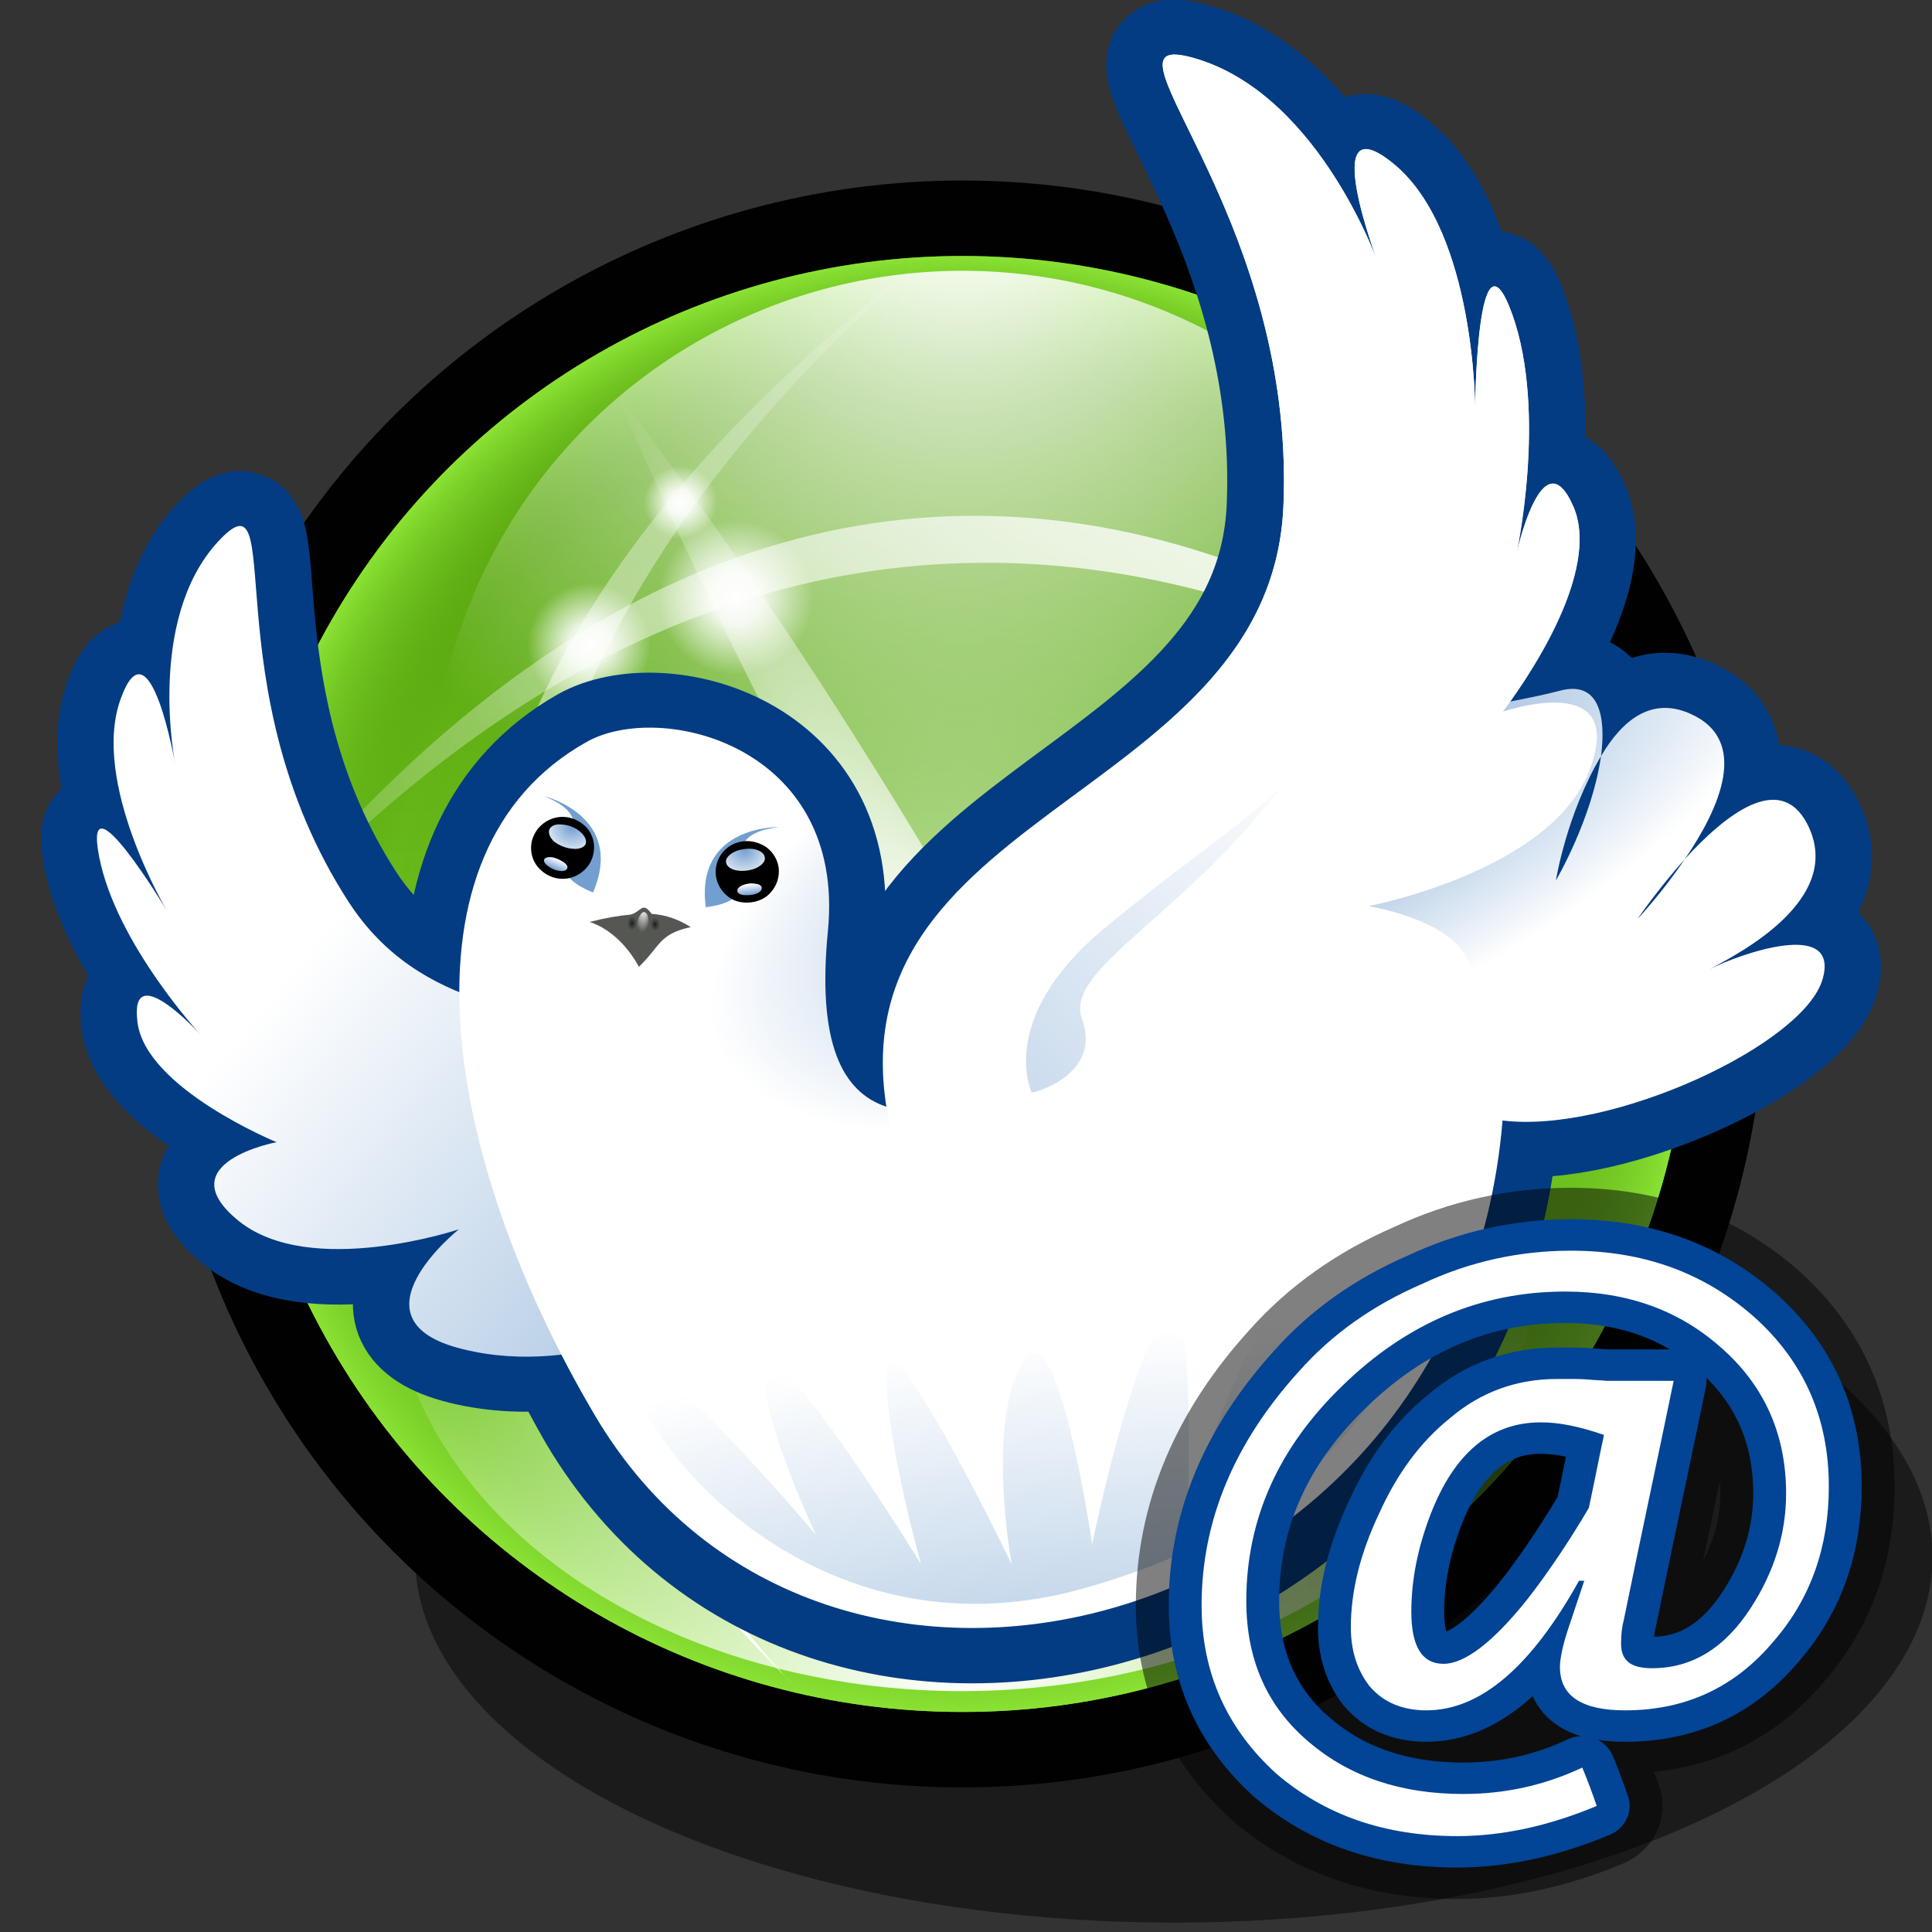
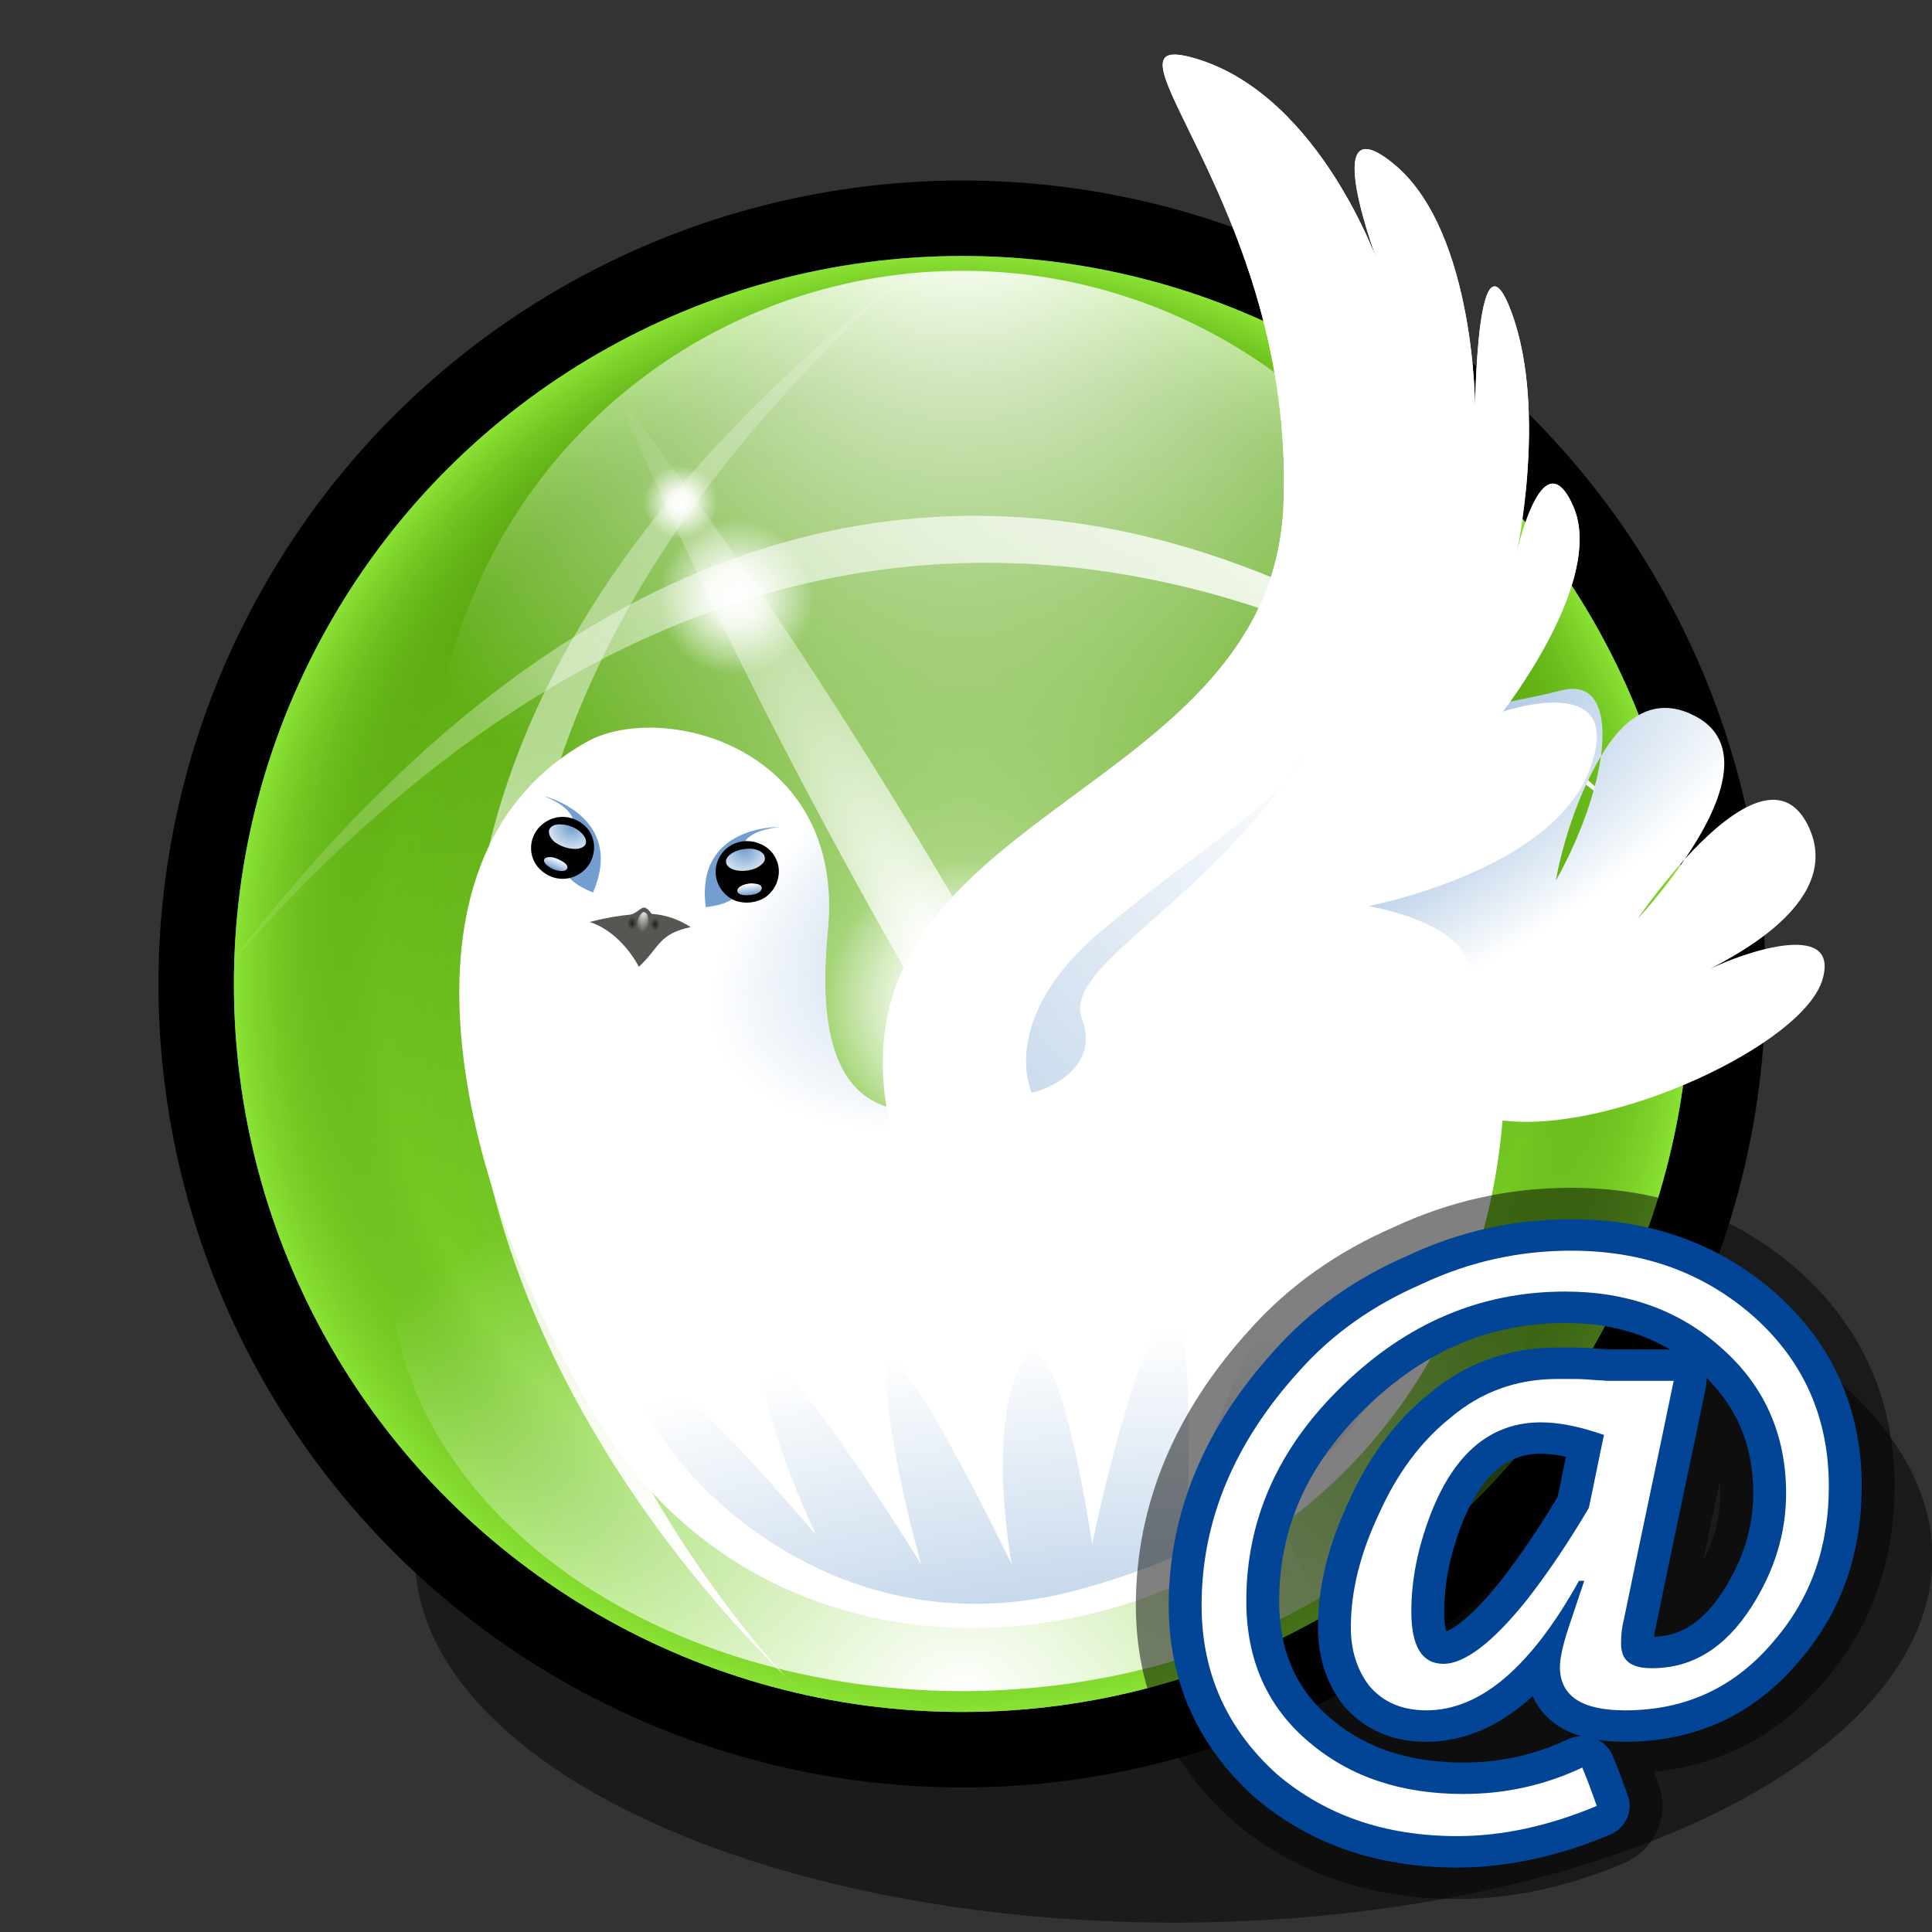
<svg xmlns="http://www.w3.org/2000/svg" version="1.1" width="64" height="64" color-interpolation="linearRGB">
  <rect width="100%" height="100%" fill="#333333" stroke="none" />
  <g>
    <path style="fill:#010101; fill-opacity:0.467" d="M31.88 8.48C40.5 8.48 48.46 13.07 52.76 20.53C57.07 28 57.06 37.2 52.76 44.66C48.45 52.12 40.49 56.72 31.87 56.71C23.25 56.71 15.29 52.11 10.98 44.65C6.67 37.19 6.67 28 10.99 20.53C15.29 13.07 23.26 8.48 31.88 8.48V8.48z" transform="matrix(1.042,0,0,0.502,5.676,35.221)" />
    <path style="fill:none; stroke:#010101; stroke-width:5; stroke-linejoin:round" d="M31.88 8.48C40.5 8.48 48.46 13.07 52.76 20.53C57.07 28 57.06 37.2 52.76 44.66C48.45 52.12 40.49 56.72 31.87 56.71C23.25 56.71 15.29 52.11 10.98 44.65C6.67 37.19 6.67 28 10.99 20.53C15.29 13.07 23.26 8.48 31.88 8.48V8.48z" />
    <linearGradient id="gradient0" gradientUnits="userSpaceOnUse" x1="31.87" y1="56.72" x2="31.88" y2="8.48">
      <stop offset="0" stop-color="#8ae234" />
      <stop offset="1" stop-color="#4e9a06" />
    </linearGradient>
    <path style="fill:url(#gradient0)" d="M31.88 8.48C40.5 8.48 48.46 13.07 52.76 20.53C57.07 28 57.06 37.2 52.76 44.66C48.45 52.12 40.49 56.72 31.87 56.71C23.25 56.71 15.29 52.11 10.98 44.65C6.67 37.19 6.67 28 10.99 20.53C15.29 13.07 23.26 8.48 31.88 8.48V8.48z" />
    <radialGradient id="gradient1" gradientUnits="userSpaceOnUse" cx="0" cy="0" r="64" gradientTransform="matrix(0.377,0,-0,0.377,31.881,32.605)">
      <stop offset="0" stop-color="#ffffff" stop-opacity="0.698" />
      <stop offset="0.8" stop-color="#4e9a06" stop-opacity="0" />
      <stop offset="1" stop-color="#8ae234" />
    </radialGradient>
    <path style="fill:url(#gradient1)" d="M31.88 8.48C40.5 8.48 48.46 13.07 52.76 20.53C57.07 28 57.06 37.2 52.76 44.66C48.45 52.12 40.49 56.72 31.87 56.71C23.25 56.71 15.29 52.11 10.98 44.65C6.67 37.19 6.67 28 10.99 20.53C15.29 13.07 23.26 8.48 31.88 8.48V8.48z" />
    <radialGradient id="gradient2" gradientUnits="userSpaceOnUse" cx="0" cy="0" r="64" gradientTransform="matrix(0.371,0,0,-0.371,31.885,6.357)">
      <stop offset="0" stop-color="#ffffff" />
      <stop offset="1" stop-color="#ffffff" stop-opacity="0" />
    </radialGradient>
    <path style="fill:url(#gradient2)" d="M31.87 44.08C38.14 44.09 43.95 40.74 47.08 35.31C50.22 29.88 50.22 23.18 47.08 17.75C43.95 12.31 38.15 8.97 31.88 8.97C25.6 8.97 19.8 12.31 16.66 17.74C13.52 23.17 13.52 29.87 16.66 35.31C19.8 40.74 25.59 44.08 31.87 44.08V44.08z" />
    <radialGradient id="gradient3" gradientUnits="userSpaceOnUse" cx="0" cy="0" r="64" gradientTransform="matrix(0.401,0,-0,0.298,31.877,56.033)">
      <stop offset="0" stop-color="#ffffff" />
      <stop offset="1" stop-color="#ffffff" stop-opacity="0" />
    </radialGradient>
    <path style="fill:url(#gradient3)" d="M31.87 27.85C38.64 27.85 44.89 30.53 48.27 34.9C51.65 39.26 51.65 44.62 48.27 48.99C44.89 53.34 38.63 56.02 31.87 56.02C25.1 56.02 18.85 53.34 15.47 48.98C12.08 44.62 12.08 39.25 15.47 34.89C18.85 30.53 25.1 27.85 31.87 27.85V27.85z" />
    <linearGradient id="gradient4" gradientUnits="userSpaceOnUse" x1="15.96" y1="49.82" x2="38.92" y2="10.07">
      <stop offset="0" stop-color="#ffffff" />
      <stop offset="1" stop-color="#ffffff" stop-opacity="0" />
    </linearGradient>
    <path style="fill:url(#gradient4)" d="M26.21 55.74C26.21 55.74 3.13 32.4 30.49 8.69C-0.43 32.31 26.28 55.62 26.21 55.74V55.74z" />
    <linearGradient id="gradient5" gradientUnits="userSpaceOnUse" x1="48.69" y1="17.5" x2="8.93" y2="40.44">
      <stop offset="0" stop-color="#ffffff" />
      <stop offset="1" stop-color="#ffffff" stop-opacity="0" />
    </linearGradient>
    <path style="fill:url(#gradient5)" d="M54.6 27.75C54.6 27.75 31.27 4.66 7.55 32.01C31.18 1.09 54.49 27.82 54.6 27.75V27.75z" />
    <radialGradient id="gradient6" gradientUnits="userSpaceOnUse" cx="0" cy="0" r="64" gradientTransform="matrix(0.068,-0.039,0.182,0.316,32.094,33.224)">
      <stop offset="0" stop-color="#ffffff" />
      <stop offset="1" stop-color="#ffffff" stop-opacity="0" />
    </radialGradient>
    <path style="fill:url(#gradient6)" d="M43.77 53.46C43.77 53.46 34.27 31.1 20.4 12.97C29.35 34.18 43.77 53.59 43.77 53.46V53.46z" />
    <radialGradient id="gradient7" gradientUnits="userSpaceOnUse" cx="0" cy="0" r="64" gradientTransform="matrix(-0,0.075,-0.075,-0,32.114,33.305)">
      <stop offset="0" stop-color="#ffffff" />
      <stop offset="0.349" stop-color="#ffffff" stop-opacity="0.843" />
      <stop offset="1" stop-color="#ffffff" stop-opacity="0" />
    </radialGradient>
    <path style="fill:url(#gradient7)" d="M36.89 33.3C36.89 35 35.98 36.58 34.5 37.45C33.01 38.3 31.19 38.3 29.71 37.44C28.23 36.58 27.32 35 27.32 33.3C27.32 31.58 28.23 30 29.71 29.15C31.19 28.3 33.01 28.3 34.5 29.15C35.98 30 36.89 31.58 36.89 33.3V33.3z" />
    <radialGradient id="gradient8" gradientUnits="userSpaceOnUse" cx="0" cy="0" r="64" gradientTransform="matrix(-0,0.04,-0.04,-0,24.378,19.795)">
      <stop offset="0" stop-color="#ffffff" />
      <stop offset="0.349" stop-color="#ffffff" stop-opacity="0.843" />
      <stop offset="1" stop-color="#ffffff" stop-opacity="0" />
    </radialGradient>
    <path style="fill:url(#gradient8)" d="M26.93 19.79C26.93 20.7 26.44 21.54 25.64 22C24.86 22.46 23.88 22.46 23.09 22C22.3 21.54 21.81 20.7 21.81 19.79C21.81 18.87 22.3 18.02 23.09 17.57C23.88 17.11 24.86 17.11 25.65 17.57C26.44 18.02 26.93 18.87 26.93 19.79V19.79z" />
    <radialGradient id="gradient9" gradientUnits="userSpaceOnUse" cx="0" cy="0" r="64" gradientTransform="matrix(-0,0.032,-0.032,-0,19.525,21.368)">
      <stop offset="0" stop-color="#ffffff" />
      <stop offset="0.349" stop-color="#ffffff" stop-opacity="0.843" />
      <stop offset="1" stop-color="#ffffff" stop-opacity="0" />
    </radialGradient>
-     <path style="fill:url(#gradient9)" d="M21.54 21.36C21.54 22.08 21.16 22.76 20.53 23.12C19.91 23.49 19.12 23.49 18.5 23.12C17.87 22.76 17.49 22.08 17.49 21.36C17.49 20.63 17.87 19.96 18.5 19.59C19.13 19.23 19.91 19.23 20.53 19.59C21.16 19.97 21.54 20.63 21.54 21.36V21.36z" />
    <radialGradient id="gradient10" gradientUnits="userSpaceOnUse" cx="0" cy="0" r="64" gradientTransform="matrix(-0,0.019,-0.019,-0,22.542,16.647)">
      <stop offset="0" stop-color="#ffffff" />
      <stop offset="0.349" stop-color="#ffffff" stop-opacity="0.843" />
      <stop offset="1" stop-color="#ffffff" stop-opacity="0" />
    </radialGradient>
    <path style="fill:url(#gradient10)" d="M23.78 16.63C23.78 17.08 23.54 17.5 23.15 17.72C22.77 17.94 22.3 17.94 21.91 17.72C21.52 17.5 21.29 17.08 21.29 16.63C21.29 16.19 21.52 15.78 21.91 15.55C22.3 15.34 22.77 15.34 23.15 15.55C23.54 15.78 23.78 16.19 23.78 16.63V16.63z" />
-     <path style="fill:none; stroke:#033c82; stroke-width:3; stroke-linecap:round; stroke-linejoin:round" d="M12.37 23.45C12.28 23.51 12.17 23.61 12.05 23.75C10.14 25.89 10.92 29.83 10.92 29.83C10.92 29.83 10.26 25.78 9.47 28.03C8.68 30.29 10.7 33.77 10.7 33.77C10.7 33.77 8.46 29.95 8.91 32.31C9.36 34.67 11.6 37.14 11.6 37.14C11.6 37.14 9.69 35 9.92 36.8C10.14 38.6 13.62 40.07 13.62 40.07C13.62 40.07 10.7 40.64 12.61 42.22C14.52 43.8 18.47 42.45 18.47 42.45C18.47 42.45 15.43 44.91 18.58 45.7C19.49 45.93 20.39 45.94 21.2 45.84C21.49 46.4 21.77 46.95 22.08 47.5C28.16 58.02 45.1 53.52 46.24 39.49C49.15 39.86 54.28 37.4 54.76 35.63C55.2 33.97 52.51 34.97 51.76 35.36C52.46 34.97 55.4 33.47 54.34 31.41C53.61 29.99 52.16 31.18 51.09 32.38C50.48 33.3 49.82 34 49.82 34C49.82 34 50.37 33.19 51.09 32.38C52.01 31 52.84 29.13 51.22 28.41C50.19 27.95 49.42 28.6 48.85 29.58C48.62 31.3 47.66 32.95 47.66 32.95C47.66 32.95 47.94 31.16 48.85 29.58C49 28.47 48.79 27.51 47.76 27.79C47.37 27.9 46.9 28 46.43 28.09C46.89 27.45 48.87 24.55 48.12 22.79C47.29 20.81 46.59 24.14 46.59 24.14C46.59 24.14 47.44 20.26 46.5 17.56C45.55 14.87 45.5 20.13 45.5 20.13C45.5 20.13 45.52 15.36 43.38 13.5C41.23 11.66 42.95 16.23 42.95 16.23C42.95 16.23 41.41 11.7 38.17 10.64C37.66 10.48 37.39 10.45 37.27 10.56C36.6 11.21 40.69 15.84 40.4 22.78C40.07 30.67 28.6 31.02 29.85 39.12C28.65 38.71 28 37.35 28.29 34.33C28.77 29.28 23.82 28.06 21.85 29.19C19.49 30.56 18.5 33.03 18.5 36C17.35 35.52 16.33 34.77 15.54 33.53C12.06 28.04 13.72 22.37 12.37 23.45V23.45z" transform="matrix(1.245,0,0,1.218,-7.795,-10.969)" />
    <linearGradient id="gradient11" gradientUnits="userSpaceOnUse" x1="34.91" y1="49.93" x2="14.97" y2="34.16">
      <stop offset="0" stop-color="#729fcf" />
      <stop offset="1" stop-color="#ffffff" />
    </linearGradient>
-     <path style="fill:url(#gradient11)" d="M30.4 41.88C28.34 34.19 19.26 39.4 15.54 33.54C11.83 27.69 13.97 21.61 12.05 23.75C10.14 25.89 10.93 29.83 10.93 29.83C10.93 29.83 10.25 25.78 9.47 28.02C8.67 30.28 10.7 33.77 10.7 33.77C10.7 33.77 8.45 29.95 8.9 32.31C9.35 34.67 11.6 37.15 11.6 37.15C11.6 37.15 9.69 35 9.92 36.81C10.14 38.61 13.62 40.07 13.62 40.07C13.62 40.07 10.7 40.63 12.61 42.21C14.52 43.79 18.47 42.44 18.47 42.44C18.47 42.44 15.43 44.92 18.58 45.7C21.73 46.5 24.77 44.69 24.77 44.69C24.77 44.69 23.53 47.62 26.68 47.4C29.84 47.17 31.16 44.72 30.4 41.88V41.88z" transform="matrix(1.245,0,0,1.218,-7.795,-10.969)" />
-     <path style="fill:none; stroke:#729fcf; stroke-width:0; stroke-linecap:round; stroke-linejoin:round" d="M30.4 41.88C28.34 34.19 19.26 39.4 15.54 33.54C11.83 27.69 13.97 21.61 12.05 23.75C10.14 25.89 10.93 29.83 10.93 29.83C10.93 29.83 10.25 25.78 9.47 28.02C8.67 30.28 10.7 33.77 10.7 33.77C10.7 33.77 8.45 29.95 8.9 32.31C9.35 34.67 11.6 37.15 11.6 37.15C11.6 37.15 9.69 35 9.92 36.81C10.14 38.61 13.62 40.07 13.62 40.07C13.62 40.07 10.7 40.63 12.61 42.21C14.52 43.79 18.47 42.44 18.47 42.44C18.47 42.44 15.43 44.92 18.58 45.7C21.73 46.5 24.77 44.69 24.77 44.69C24.77 44.69 23.53 47.62 26.68 47.4C29.84 47.17 31.16 44.72 30.4 41.88V41.88z" transform="matrix(1.245,0,0,1.218,-7.795,-10.969)" />
    <radialGradient id="gradient12" gradientUnits="userSpaceOnUse" cx="0" cy="0" r="64" gradientTransform="matrix(0.042,0.092,-0.224,0.101,39.733,31.096)">
      <stop offset="0" stop-color="#729fcf" />
      <stop offset="1" stop-color="#ffffff" />
    </radialGradient>
    <path style="fill:url(#gradient12)" d="M37.27 10.56C36.61 11.2 40.7 15.84 40.41 22.77C40.07 30.67 28.6 31.02 29.86 39.11C28.65 38.71 28 37.34 28.29 34.32C28.77 29.27 23.82 28.05 21.86 29.19C16.68 32.17 18.02 40.46 22.09 47.5C28.16 58.01 45.1 53.52 46.24 39.48C49.15 39.85 54.29 37.4 54.76 35.62C55.21 33.97 52.51 34.97 51.76 35.36C52.46 34.97 55.4 33.47 54.34 31.4C53.61 29.99 52.16 31.17 51.09 32.37C50.48 33.3 49.83 34 49.83 34C49.83 34 50.37 33.19 51.09 32.37C52.01 31 52.84 29.13 51.22 28.41C50.19 27.95 49.42 28.6 48.86 29.57C48.62 31.29 47.66 32.95 47.66 32.95C47.66 32.95 47.94 31.15 48.86 29.57C49 28.47 48.8 27.51 47.77 27.79C47.37 27.9 46.91 27.99 46.43 28.09C46.9 27.45 48.87 24.55 48.12 22.79C47.29 20.8 46.6 24.14 46.6 24.14C46.6 24.14 47.44 20.26 46.5 17.56C45.55 14.87 45.51 20.13 45.51 20.13C45.51 20.13 45.52 15.36 43.38 13.5C41.24 11.66 42.95 16.22 42.95 16.22C42.95 16.22 41.42 11.7 38.17 10.63C37.67 10.47 37.39 10.45 37.27 10.56V10.56z" transform="matrix(1.245,0,0,1.218,-7.795,-10.969)" />
-     <path style="fill:none; stroke:#729fcf; stroke-width:0; stroke-linecap:round; stroke-linejoin:round" d="M37.27 10.56C36.61 11.2 40.7 15.84 40.41 22.77C40.07 30.67 28.6 31.02 29.86 39.11C28.65 38.71 28 37.34 28.29 34.32C28.77 29.27 23.82 28.05 21.86 29.19C16.68 32.17 18.02 40.46 22.09 47.5C28.16 58.01 45.1 53.52 46.24 39.48C49.15 39.85 54.29 37.4 54.76 35.62C55.21 33.97 52.51 34.97 51.76 35.36C52.46 34.97 55.4 33.47 54.34 31.4C53.61 29.99 52.16 31.17 51.09 32.37C50.48 33.3 49.83 34 49.83 34C49.83 34 50.37 33.19 51.09 32.37C52.01 31 52.84 29.13 51.22 28.41C50.19 27.95 49.42 28.6 48.86 29.57C48.62 31.29 47.66 32.95 47.66 32.95C47.66 32.95 47.94 31.15 48.86 29.57C49 28.47 48.8 27.51 47.77 27.79C47.37 27.9 46.91 27.99 46.43 28.09C46.9 27.45 48.87 24.55 48.12 22.79C47.29 20.8 46.6 24.14 46.6 24.14C46.6 24.14 47.44 20.26 46.5 17.56C45.55 14.87 45.51 20.13 45.51 20.13C45.51 20.13 45.52 15.36 43.38 13.5C41.24 11.66 42.95 16.22 42.95 16.22C42.95 16.22 41.42 11.7 38.17 10.63C37.67 10.47 37.39 10.45 37.27 10.56V10.56z" transform="matrix(1.245,0,0,1.218,-7.795,-10.969)" />
    <path style="fill:#ffffff" d="M30.07 40.16C27.62 31.02 40.06 31 40.41 22.78C40.75 14.55 34.95 9.57 38.18 10.63C41.42 11.7 42.95 16.22 42.95 16.22C42.95 16.22 41.24 11.65 43.39 13.5C45.52 15.35 45.51 20.13 45.51 20.13C45.51 20.13 45.56 14.87 46.5 17.56C47.44 20.26 46.59 24.14 46.59 24.14C46.59 24.14 47.29 20.81 48.13 22.79C48.97 24.78 46.25 28.36 46.25 28.36C46.25 28.36 49.59 27.19 48.55 29.96C47.52 32.71 42.67 33.65 42.67 33.65C42.67 33.65 47.27 34.4 44.5 37.08C41.72 39.76 37.52 39.71 37.52 39.71" transform="matrix(1.245,0,0,1.218,-7.795,-10.969)" />
    <path style="fill:none; stroke:#729fcf; stroke-width:0; stroke-linecap:round; stroke-linejoin:round" d="M30.07 40.16C27.62 31.02 40.06 31 40.41 22.78C40.75 14.55 34.95 9.57 38.18 10.63C41.42 11.7 42.95 16.22 42.95 16.22C42.95 16.22 41.24 11.65 43.39 13.5C45.52 15.35 45.51 20.13 45.51 20.13C45.51 20.13 45.56 14.87 46.5 17.56C47.44 20.26 46.59 24.14 46.59 24.14C46.59 24.14 47.29 20.81 48.13 22.79C48.97 24.78 46.25 28.36 46.25 28.36C46.25 28.36 49.59 27.19 48.55 29.96C47.52 32.71 42.67 33.65 42.67 33.65C42.67 33.65 47.27 34.4 44.5 37.08C41.72 39.76 37.52 39.71 37.52 39.71" transform="matrix(1.245,0,0,1.218,-7.795,-10.969)" />
    <path style="fill:#555753" d="M23.04 33.88C22.72 33.91 22.37 33.97 21.95 34.08C22.55 34.28 23.01 34.82 23.26 35.3C23.83 34.75 23.78 34.41 24.64 34.22C24.33 34.02 24 33.89 23.6 33.86C23.35 33.51 23.33 33.8 23.04 33.88V33.88z" transform="matrix(1.245,0,0,1.218,-7.795,-10.969)" />
    <path style="fill:none; stroke:#729fcf; stroke-width:0" d="M23.04 33.88C22.72 33.91 22.37 33.97 21.95 34.08C22.55 34.28 23.01 34.82 23.26 35.3C23.83 34.75 23.78 34.41 24.64 34.22C24.33 34.02 24 33.89 23.6 33.86C23.35 33.51 23.33 33.8 23.04 33.88V33.88z" transform="matrix(1.245,0,0,1.218,-7.795,-10.969)" />
    <path style="fill:#729fcf" d="M20.74 30.66C20.74 30.66 22.91 31.2 22.04 33.28C20.06 32.46 22.75 31.5 20.74 30.66V30.66z" transform="matrix(1.245,0,0,1.218,-7.795,-10.969)" />
    <path style="fill:#000000" d="M22 32.39C21.89 32.66 21.63 32.86 21.34 32.9C21.04 32.94 20.75 32.81 20.56 32.57C20.38 32.34 20.34 32.01 20.46 31.74C20.57 31.47 20.83 31.27 21.12 31.23C21.42 31.19 21.71 31.32 21.9 31.55C22.08 31.79 22.12 32.1 22 32.39V32.39z" transform="matrix(1.245,0,0,1.218,-7.795,-10.969)" />
    <linearGradient id="gradient13" gradientUnits="userSpaceOnUse" x1="20.99" y1="32.65" x2="21.11" y2="32.37">
      <stop offset="0" stop-color="#729fcf" />
      <stop offset="1" stop-color="#ffffff" />
    </linearGradient>
    <path style="fill:url(#gradient13)" d="M21.35 32.63C21.33 32.68 21.25 32.71 21.15 32.69C21.04 32.68 20.93 32.63 20.84 32.56C20.76 32.5 20.72 32.43 20.74 32.38C20.76 32.33 20.84 32.31 20.95 32.32C21.05 32.34 21.16 32.39 21.25 32.45C21.34 32.51 21.38 32.58 21.35 32.63V32.63z" transform="matrix(1.245,0,0,1.218,-7.795,-10.969)" />
    <radialGradient id="gradient14" gradientUnits="userSpaceOnUse" cx="0" cy="0" r="64" gradientTransform="matrix(-0.005,0.013,-0.013,-0.005,21.479,31.498)">
      <stop offset="0" stop-color="#729fcf" />
      <stop offset="1" stop-color="#ffffff" />
    </radialGradient>
    <path style="fill:url(#gradient14)" d="M21.84 31.97C21.8 32.05 21.67 32.11 21.5 32.09C21.33 32.08 21.14 32 21.01 31.9C20.89 31.79 20.84 31.65 20.88 31.56C20.92 31.47 21.04 31.41 21.21 31.43C21.39 31.44 21.56 31.51 21.69 31.62C21.83 31.74 21.88 31.87 21.84 31.97V31.97z" transform="matrix(1.245,0,0,1.218,-7.795,-10.969)" />
    <path style="fill:#729fcf" d="M26.98 31.5C26.98 31.5 24.75 31.45 25.04 33.68C27.16 33.41 24.82 31.78 26.98 31.5V31.5z" transform="matrix(1.245,0,0,1.218,-7.795,-10.969)" />
    <path style="fill:#000000" d="M25.31 32.83C25.35 33.12 25.54 33.38 25.82 33.5C26.09 33.6 26.42 33.56 26.65 33.39C26.89 33.2 27.01 32.91 26.98 32.61C26.94 32.31 26.74 32.05 26.47 31.95C26.19 31.83 25.87 31.87 25.63 32.05C25.4 32.23 25.27 32.52 25.31 32.83V32.83z" transform="matrix(1.245,0,0,1.218,-7.795,-10.969)" />
    <linearGradient id="gradient15" gradientUnits="userSpaceOnUse" x1="26.23" y1="33.35" x2="26.19" y2="33.05">
      <stop offset="0" stop-color="#729fcf" />
      <stop offset="1" stop-color="#ffffff" />
    </linearGradient>
    <path style="fill:url(#gradient15)" d="M25.88 33.24C25.88 33.29 25.95 33.34 26.05 33.35C26.16 33.36 26.29 33.35 26.39 33.31C26.49 33.27 26.53 33.21 26.53 33.15C26.52 33.09 26.46 33.05 26.35 33.04C26.24 33.02 26.12 33.04 26.02 33.08C25.93 33.12 25.87 33.18 25.88 33.24V33.24z" transform="matrix(1.245,0,0,1.218,-7.795,-10.969)" />
    <radialGradient id="gradient16" gradientUnits="userSpaceOnUse" cx="0" cy="0" r="64" gradientTransform="matrix(0.002,0.014,0.014,-0.002,26.07,32.111)">
      <stop offset="0" stop-color="#729fcf" />
      <stop offset="1" stop-color="#ffffff" />
    </radialGradient>
    <path style="fill:url(#gradient16)" d="M25.58 32.46C25.59 32.56 25.7 32.65 25.87 32.68C26.04 32.71 26.24 32.68 26.39 32.61C26.54 32.53 26.63 32.43 26.61 32.33C26.6 32.22 26.5 32.14 26.33 32.1C26.16 32.07 25.96 32.1 25.81 32.17C25.65 32.25 25.56 32.36 25.58 32.46V32.46z" transform="matrix(1.245,0,0,1.218,-7.795,-10.969)" />
    <radialGradient id="gradient17" gradientUnits="userSpaceOnUse" cx="0" cy="0" r="64" gradientTransform="matrix(0,0.003,-0.002,0,23.079,34.114)">
      <stop offset="0" stop-color="#000000" stop-opacity="0.706" />
      <stop offset="0.4" stop-color="#000000" stop-opacity="0.353" />
      <stop offset="1" stop-color="#000000" stop-opacity="0" />
    </radialGradient>
    <path style="fill:url(#gradient17)" d="M23.21 34.09C23.22 34.15 23.19 34.21 23.15 34.25C23.11 34.29 23.05 34.29 23.01 34.26C22.97 34.23 22.93 34.18 22.93 34.11C22.92 34.05 22.95 34 22.99 33.96C23.02 33.93 23.08 33.92 23.12 33.95C23.17 33.98 23.21 34.02 23.21 34.09V34.09z" transform="matrix(1.245,0,0,1.218,-7.795,-10.969)" />
    <radialGradient id="gradient18" gradientUnits="userSpaceOnUse" cx="0" cy="0" r="64" gradientTransform="matrix(-0,0.003,-0.002,-0,23.694,34.145)">
      <stop offset="0" stop-color="#000000" stop-opacity="0.706" />
      <stop offset="0.4" stop-color="#000000" stop-opacity="0.353" />
      <stop offset="1" stop-color="#000000" stop-opacity="0" />
    </radialGradient>
    <path style="fill:url(#gradient18)" d="M23.83 34.16C23.82 34.22 23.78 34.27 23.73 34.3C23.68 34.32 23.63 34.31 23.59 34.27C23.55 34.24 23.53 34.17 23.54 34.11C23.55 34.05 23.59 34 23.64 33.98C23.69 33.95 23.74 33.96 23.78 34C23.82 34.03 23.84 34.09 23.83 34.16V34.16z" transform="matrix(1.245,0,0,1.218,-7.795,-10.969)" />
    <radialGradient id="gradient19" gradientUnits="userSpaceOnUse" cx="0" cy="0" r="64" gradientTransform="matrix(-0.001,0.013,-0.004,-0,23.41,33.531)">
      <stop offset="0" stop-color="#ffffff" />
      <stop offset="0.349" stop-color="#ffffff" stop-opacity="0.843" />
      <stop offset="1" stop-color="#ffffff" stop-opacity="0" />
    </radialGradient>
    <path style="fill:url(#gradient19)" d="M23.52 34.19C23.51 34.32 23.48 34.45 23.43 34.5C23.37 34.56 23.31 34.56 23.27 34.5C23.22 34.43 23.2 34.3 23.21 34.17C23.22 34.03 23.26 33.92 23.32 33.86C23.37 33.79 23.43 33.8 23.48 33.87C23.51 33.94 23.53 34.06 23.52 34.19V34.19z" transform="matrix(1.245,0,0,1.218,-7.795,-10.969)" />
    <radialGradient id="gradient20" gradientUnits="userSpaceOnUse" cx="0" cy="0" r="64" gradientTransform="matrix(0.028,0.275,-0.548,0.056,35.129,63.02)">
      <stop offset="0" stop-color="#729fcf" />
      <stop offset="1" stop-color="#ffffff" />
    </radialGradient>
    <path style="fill:url(#gradient20)" d="M35.04 52.22C39.96 50.83 42.53 48.21 44.13 44.74C45.74 41.26 40 49.14 40 49.14C40 49.14 42.4 43 40.93 43.8C39.46 44.6 37.86 50.08 37.86 50.08C37.86 50.08 38.12 43.4 37.19 44.87C36.25 46.34 35.32 51.01 35.32 51.01C35.32 51.01 34.38 44.34 33.45 46.07C32.5 47.81 33.18 51.55 33.18 51.55C33.18 51.55 29.84 44.47 29.84 46.34C29.84 48.21 30.77 51.55 30.77 51.55C30.77 51.55 26.9 45.13 26.63 46.2C26.37 47.27 27.97 50.75 27.97 50.75C27.97 50.75 23.02 44.73 23.15 46.48C23.29 48.21 27.95 54.23 35.04 52.22V52.22z" transform="matrix(1.245,0,0,1.218,-7.795,-10.969)" />
    <linearGradient id="gradient21" gradientUnits="userSpaceOnUse" x1="16.33" y1="50.08" x2="41.07" y2="29.37">
      <stop offset="0" stop-color="#729fcf" />
      <stop offset="1" stop-color="#ffffff" />
    </linearGradient>
    <path style="fill:url(#gradient21)" d="M33.71 38.72C33.71 38.72 32.78 36.72 35.58 34.31C38.39 31.91 40.53 30.7 41.06 29.37C38.39 33.64 34.51 35.25 35.05 36.72C35.58 38.19 33.85 38.72 33.71 38.72V38.72z" transform="matrix(1.245,0,0,1.218,-7.795,-10.969)" />
    <path style="fill:#000000; fill-opacity:0.498" d="M51.04 52.26C50.97 52.05 50.9 51.85 50.82 51.65C50.23 51.94 49.63 52.07 49.01 52.07C48.07 52.07 47.29 51.8 46.67 51.25C46.03 50.69 45.71 49.94 45.71 49C45.71 47.7 46.2 46.56 47.17 45.58C48.15 44.58 49.28 44.08 50.56 44.08C51.51 44.08 52.3 44.38 52.94 44.98C53.58 45.57 53.92 46.34 53.92 47.29C53.92 47.93 53.74 48.53 53.39 49.1C52.99 49.75 52.49 50.07 51.88 50.07C51.56 50.07 51.41 49.95 51.41 49.68C51.41 49.55 51.42 49.43 51.45 49.31C51.7 48.03 51.96 46.77 52.21 45.5C51.94 45.5 51.66 45.5 51.39 45.5C51.34 45.5 51.27 45.5 51.19 45.5C51.11 45.49 51.02 45.49 50.92 45.48C50.81 45.47 50.72 45.47 50.63 45.47C50.56 45.47 50.5 45.47 50.44 45.47C49.83 45.47 49.28 45.67 48.8 46.1C48.36 46.47 48 46.98 47.73 47.61C47.44 48.25 47.3 48.85 47.3 49.42C47.3 49.78 47.39 50.09 47.58 50.35C47.79 50.61 48.08 50.74 48.45 50.74C49.27 50.74 50.04 50.05 50.77 48.68C50.8 48.68 50.82 48.68 50.85 48.68C50.77 48.93 50.69 49.18 50.61 49.43C50.52 49.71 50.48 49.93 50.48 50.05C50.48 50.51 50.81 50.74 51.47 50.74C52.4 50.74 53.15 50.37 53.74 49.63C54.3 48.95 54.57 48.13 54.57 47.18C54.57 46.09 54.19 45.19 53.43 44.48C52.67 43.78 51.75 43.43 50.65 43.43C49.87 43.43 49.11 43.6 48.38 43.96C47.63 44.3 47.01 44.76 46.51 45.35C45.53 46.48 45.03 47.72 45.03 49.07C45.03 50.15 45.42 51.04 46.17 51.75C46.91 52.41 47.82 52.74 48.92 52.74C49.6 52.74 50.31 52.58 51.04 52.26V52.26z" transform="matrix(2.178,0,0,2.083,-58.271,-49.034)" />
    <path style="fill:none; stroke:#000000; stroke-opacity:0.498; stroke-width:2; stroke-linecap:round; stroke-linejoin:round" d="M50.92 47.52C50.61 48.07 50.3 48.55 49.98 48.98C49.46 49.66 49.03 50 48.71 50C48.38 50 48.22 49.72 48.22 49.17C48.22 48.66 48.32 48.15 48.51 47.63C48.87 46.65 49.43 46.16 50.19 46.16C50.48 46.16 50.79 46.23 51.15 46.36C51.07 46.75 51 47.13 50.92 47.52V47.52z            M51.04 52.26C50.97 52.05 50.9 51.85 50.82 51.65C50.23 51.94 49.63 52.07 49.01 52.07C48.07 52.07 47.29 51.8 46.67 51.25C46.03 50.69 45.71 49.94 45.71 49C45.71 47.7 46.2 46.56 47.17 45.58C48.15 44.58 49.28 44.08 50.56 44.08C51.51 44.08 52.3 44.38 52.94 44.98C53.58 45.57 53.92 46.34 53.92 47.29C53.92 47.93 53.74 48.53 53.39 49.1C52.99 49.75 52.49 50.07 51.88 50.07C51.56 50.07 51.41 49.95 51.41 49.68C51.41 49.55 51.42 49.43 51.45 49.31C51.7 48.03 51.96 46.77 52.21 45.5C51.94 45.5 51.66 45.5 51.39 45.5C51.34 45.5 51.27 45.5 51.19 45.5C51.11 45.49 51.02 45.49 50.92 45.48C50.81 45.47 50.72 45.47 50.63 45.47C50.56 45.47 50.5 45.47 50.44 45.47C49.83 45.47 49.28 45.67 48.8 46.1C48.36 46.47 48 46.98 47.73 47.61C47.44 48.25 47.3 48.85 47.3 49.42C47.3 49.78 47.39 50.09 47.58 50.35C47.79 50.61 48.08 50.74 48.45 50.74C49.27 50.74 50.04 50.05 50.77 48.68C50.8 48.68 50.82 48.68 50.85 48.68C50.77 48.93 50.69 49.18 50.61 49.43C50.52 49.71 50.48 49.93 50.48 50.05C50.48 50.51 50.81 50.74 51.47 50.74C52.4 50.74 53.15 50.37 53.74 49.63C54.3 48.95 54.57 48.13 54.57 47.18C54.57 46.09 54.19 45.19 53.43 44.48C52.67 43.78 51.75 43.43 50.65 43.43C49.87 43.43 49.11 43.6 48.38 43.96C47.63 44.3 47.01 44.76 46.51 45.35C45.53 46.48 45.03 47.72 45.03 49.07C45.03 50.15 45.42 51.04 46.17 51.75C46.91 52.41 47.82 52.74 48.92 52.74C49.6 52.74 50.31 52.58 51.04 52.26V52.26z" transform="matrix(2.178,0,0,2.083,-58.271,-49.034)" />
    <path style="fill:#033c82" d="M50.92 47.52C50.61 48.07 50.3 48.55 49.98 48.98C49.46 49.66 49.03 50 48.71 50C48.38 50 48.22 49.72 48.22 49.17C48.22 48.66 48.32 48.15 48.51 47.63C48.87 46.65 49.43 46.16 50.19 46.16C50.48 46.16 50.79 46.23 51.15 46.36C51.07 46.75 51 47.13 50.92 47.52V47.52z            M51.04 52.26C50.97 52.05 50.9 51.85 50.82 51.65C50.23 51.94 49.63 52.07 49.01 52.07C48.07 52.07 47.29 51.8 46.67 51.25C46.03 50.69 45.71 49.94 45.71 49C45.71 47.7 46.2 46.56 47.17 45.58C48.15 44.58 49.28 44.08 50.56 44.08C51.51 44.08 52.3 44.38 52.94 44.98C53.58 45.57 53.92 46.34 53.92 47.29C53.92 47.93 53.74 48.53 53.39 49.1C52.99 49.75 52.49 50.07 51.88 50.07C51.56 50.07 51.41 49.95 51.41 49.68C51.41 49.55 51.42 49.43 51.45 49.31C51.7 48.03 51.96 46.77 52.21 45.5C51.94 45.5 51.66 45.5 51.39 45.5C51.34 45.5 51.27 45.5 51.19 45.5C51.11 45.49 51.02 45.49 50.92 45.48C50.81 45.47 50.72 45.47 50.63 45.47C50.56 45.47 50.5 45.47 50.44 45.47C49.83 45.47 49.28 45.67 48.8 46.1C48.36 46.47 48 46.98 47.73 47.61C47.44 48.25 47.3 48.85 47.3 49.42C47.3 49.78 47.39 50.09 47.58 50.35C47.79 50.61 48.08 50.74 48.45 50.74C49.27 50.74 50.04 50.05 50.77 48.68C50.8 48.68 50.82 48.68 50.85 48.68C50.77 48.93 50.69 49.18 50.61 49.43C50.52 49.71 50.48 49.93 50.48 50.05C50.48 50.51 50.81 50.74 51.47 50.74C52.4 50.74 53.15 50.37 53.74 49.63C54.3 48.95 54.57 48.13 54.57 47.18C54.57 46.09 54.19 45.19 53.43 44.48C52.67 43.78 51.75 43.43 50.65 43.43C49.87 43.43 49.11 43.6 48.38 43.96C47.63 44.3 47.01 44.76 46.51 45.35C45.53 46.48 45.03 47.72 45.03 49.07C45.03 50.15 45.42 51.04 46.17 51.75C46.91 52.41 47.82 52.74 48.92 52.74C49.6 52.74 50.31 52.58 51.04 52.26V52.26z" transform="matrix(2.178,0,0,2.083,-58.271,-49.034)" />
    <path style="fill:none; stroke:#024495; stroke-width:1; stroke-linecap:round; stroke-linejoin:round" d="M50.92 47.52C50.61 48.07 50.3 48.55 49.98 48.98C49.46 49.66 49.03 50 48.71 50C48.38 50 48.22 49.72 48.22 49.17C48.22 48.66 48.32 48.15 48.51 47.63C48.87 46.65 49.43 46.16 50.19 46.16C50.48 46.16 50.79 46.23 51.15 46.36C51.07 46.75 51 47.13 50.92 47.52V47.52z            M51.04 52.26C50.97 52.05 50.9 51.85 50.82 51.65C50.23 51.94 49.63 52.07 49.01 52.07C48.07 52.07 47.29 51.8 46.67 51.25C46.03 50.69 45.71 49.94 45.71 49C45.71 47.7 46.2 46.56 47.17 45.58C48.15 44.58 49.28 44.08 50.56 44.08C51.51 44.08 52.3 44.38 52.94 44.98C53.58 45.57 53.92 46.34 53.92 47.29C53.92 47.93 53.74 48.53 53.39 49.1C52.99 49.75 52.49 50.07 51.88 50.07C51.56 50.07 51.41 49.95 51.41 49.68C51.41 49.55 51.42 49.43 51.45 49.31C51.7 48.03 51.96 46.77 52.21 45.5C51.94 45.5 51.66 45.5 51.39 45.5C51.34 45.5 51.27 45.5 51.19 45.5C51.11 45.49 51.02 45.49 50.92 45.48C50.81 45.47 50.72 45.47 50.63 45.47C50.56 45.47 50.5 45.47 50.44 45.47C49.83 45.47 49.28 45.67 48.8 46.1C48.36 46.47 48 46.98 47.73 47.61C47.44 48.25 47.3 48.85 47.3 49.42C47.3 49.78 47.39 50.09 47.58 50.35C47.79 50.61 48.08 50.74 48.45 50.74C49.27 50.74 50.04 50.05 50.77 48.68C50.8 48.68 50.82 48.68 50.85 48.68C50.77 48.93 50.69 49.18 50.61 49.43C50.52 49.71 50.48 49.93 50.48 50.05C50.48 50.51 50.81 50.74 51.47 50.74C52.4 50.74 53.15 50.37 53.74 49.63C54.3 48.95 54.57 48.13 54.57 47.18C54.57 46.09 54.19 45.19 53.43 44.48C52.67 43.78 51.75 43.43 50.65 43.43C49.87 43.43 49.11 43.6 48.38 43.96C47.63 44.3 47.01 44.76 46.51 45.35C45.53 46.48 45.03 47.72 45.03 49.07C45.03 50.15 45.42 51.04 46.17 51.75C46.91 52.41 47.82 52.74 48.92 52.74C49.6 52.74 50.31 52.58 51.04 52.26V52.26z" transform="matrix(2.178,0,0,2.083,-58.271,-49.034)" />
    <path style="fill:#ffffff" d="M50.92 47.52C50.61 48.07 50.3 48.55 49.98 48.98C49.46 49.66 49.03 50 48.71 50C48.38 50 48.22 49.72 48.22 49.17C48.22 48.66 48.32 48.15 48.51 47.63C48.87 46.65 49.43 46.16 50.19 46.16C50.48 46.16 50.79 46.23 51.15 46.36C51.07 46.75 51 47.13 50.92 47.52V47.52z            M51.04 52.26C50.97 52.05 50.9 51.85 50.82 51.65C50.23 51.94 49.63 52.07 49.01 52.07C48.07 52.07 47.29 51.8 46.67 51.25C46.03 50.69 45.71 49.94 45.71 49C45.71 47.7 46.2 46.56 47.17 45.58C48.15 44.58 49.28 44.08 50.56 44.08C51.51 44.08 52.3 44.38 52.94 44.98C53.58 45.57 53.92 46.34 53.92 47.29C53.92 47.93 53.74 48.53 53.39 49.1C52.99 49.75 52.49 50.07 51.88 50.07C51.56 50.07 51.41 49.95 51.41 49.68C51.41 49.55 51.42 49.43 51.45 49.31C51.7 48.03 51.96 46.77 52.21 45.5C51.94 45.5 51.66 45.5 51.39 45.5C51.34 45.5 51.27 45.5 51.19 45.5C51.11 45.49 51.02 45.49 50.92 45.48C50.81 45.47 50.72 45.47 50.63 45.47C50.56 45.47 50.5 45.47 50.44 45.47C49.83 45.47 49.28 45.67 48.8 46.1C48.36 46.47 48 46.98 47.73 47.61C47.44 48.25 47.3 48.85 47.3 49.42C47.3 49.78 47.39 50.09 47.58 50.35C47.79 50.61 48.08 50.74 48.45 50.74C49.27 50.74 50.04 50.05 50.77 48.68C50.8 48.68 50.82 48.68 50.85 48.68C50.77 48.93 50.69 49.18 50.61 49.43C50.52 49.71 50.48 49.93 50.48 50.05C50.48 50.51 50.81 50.74 51.47 50.74C52.4 50.74 53.15 50.37 53.74 49.63C54.3 48.95 54.57 48.13 54.57 47.18C54.57 46.09 54.19 45.19 53.43 44.48C52.67 43.78 51.75 43.43 50.65 43.43C49.87 43.43 49.11 43.6 48.38 43.96C47.63 44.3 47.01 44.76 46.51 45.35C45.53 46.48 45.03 47.72 45.03 49.07C45.03 50.15 45.42 51.04 46.17 51.75C46.91 52.41 47.82 52.74 48.92 52.74C49.6 52.74 50.31 52.58 51.04 52.26V52.26z" transform="matrix(2.178,0,0,2.083,-58.271,-49.034)" />
  </g>
</svg>